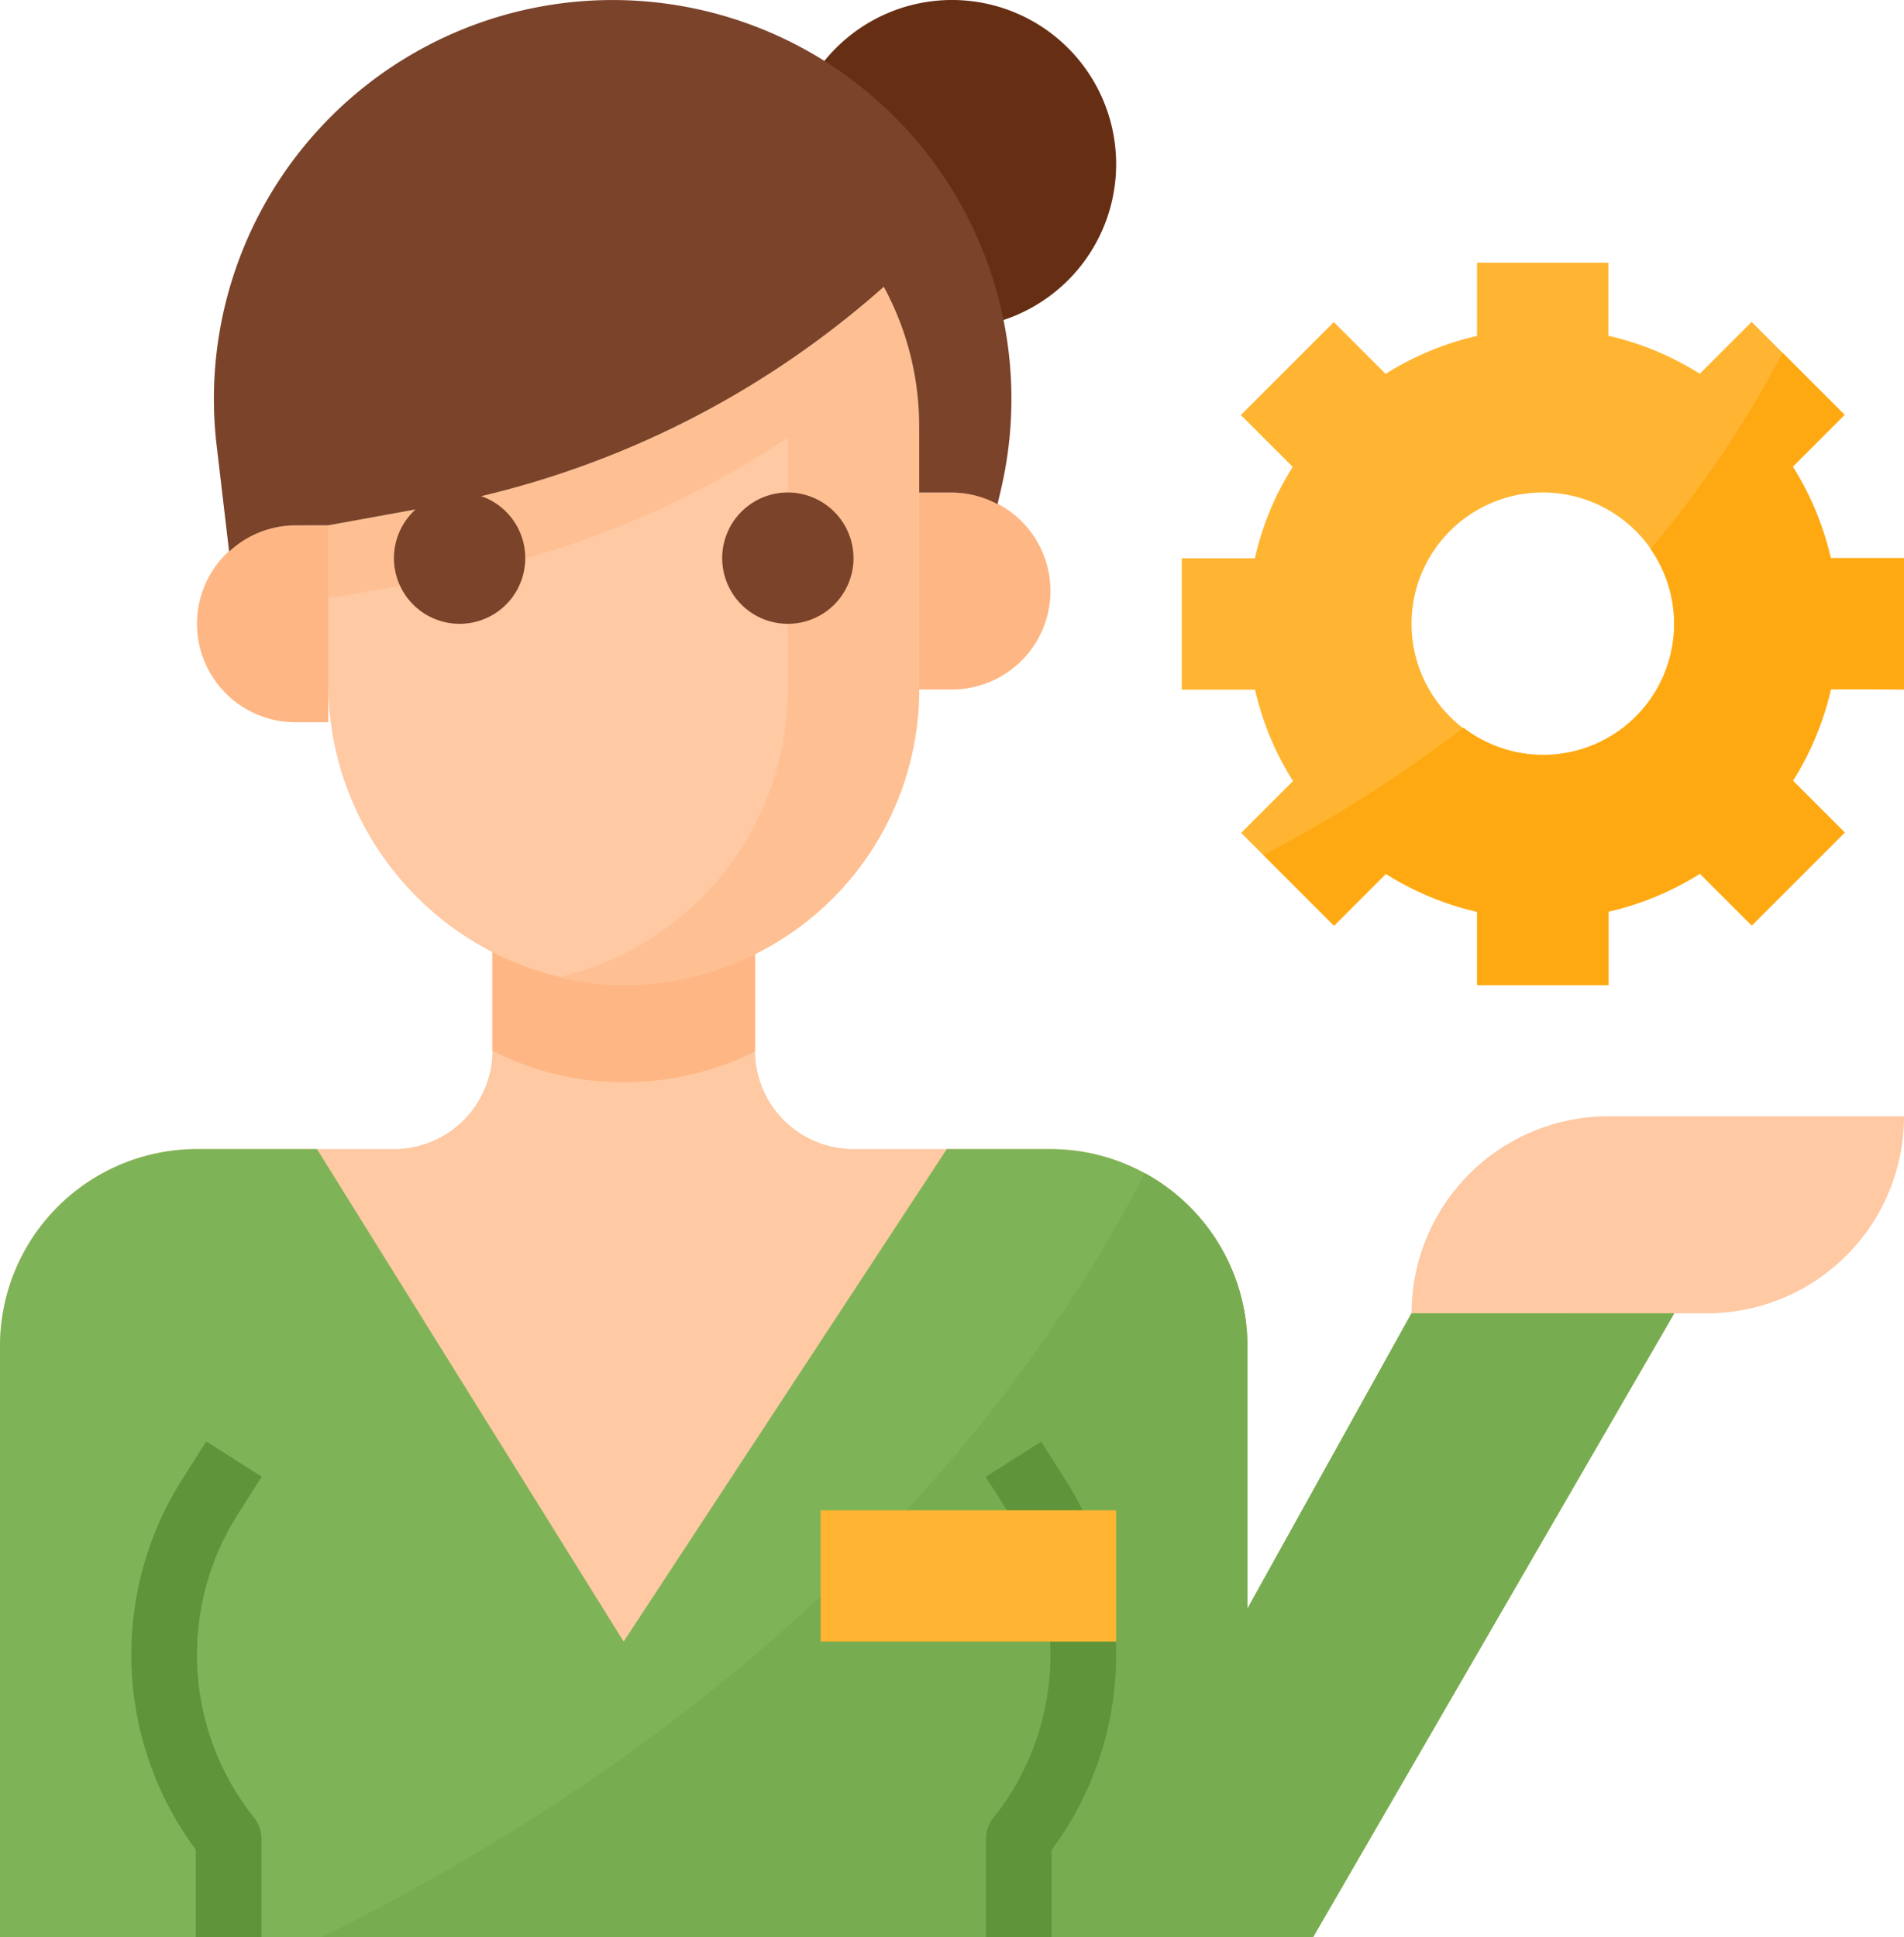
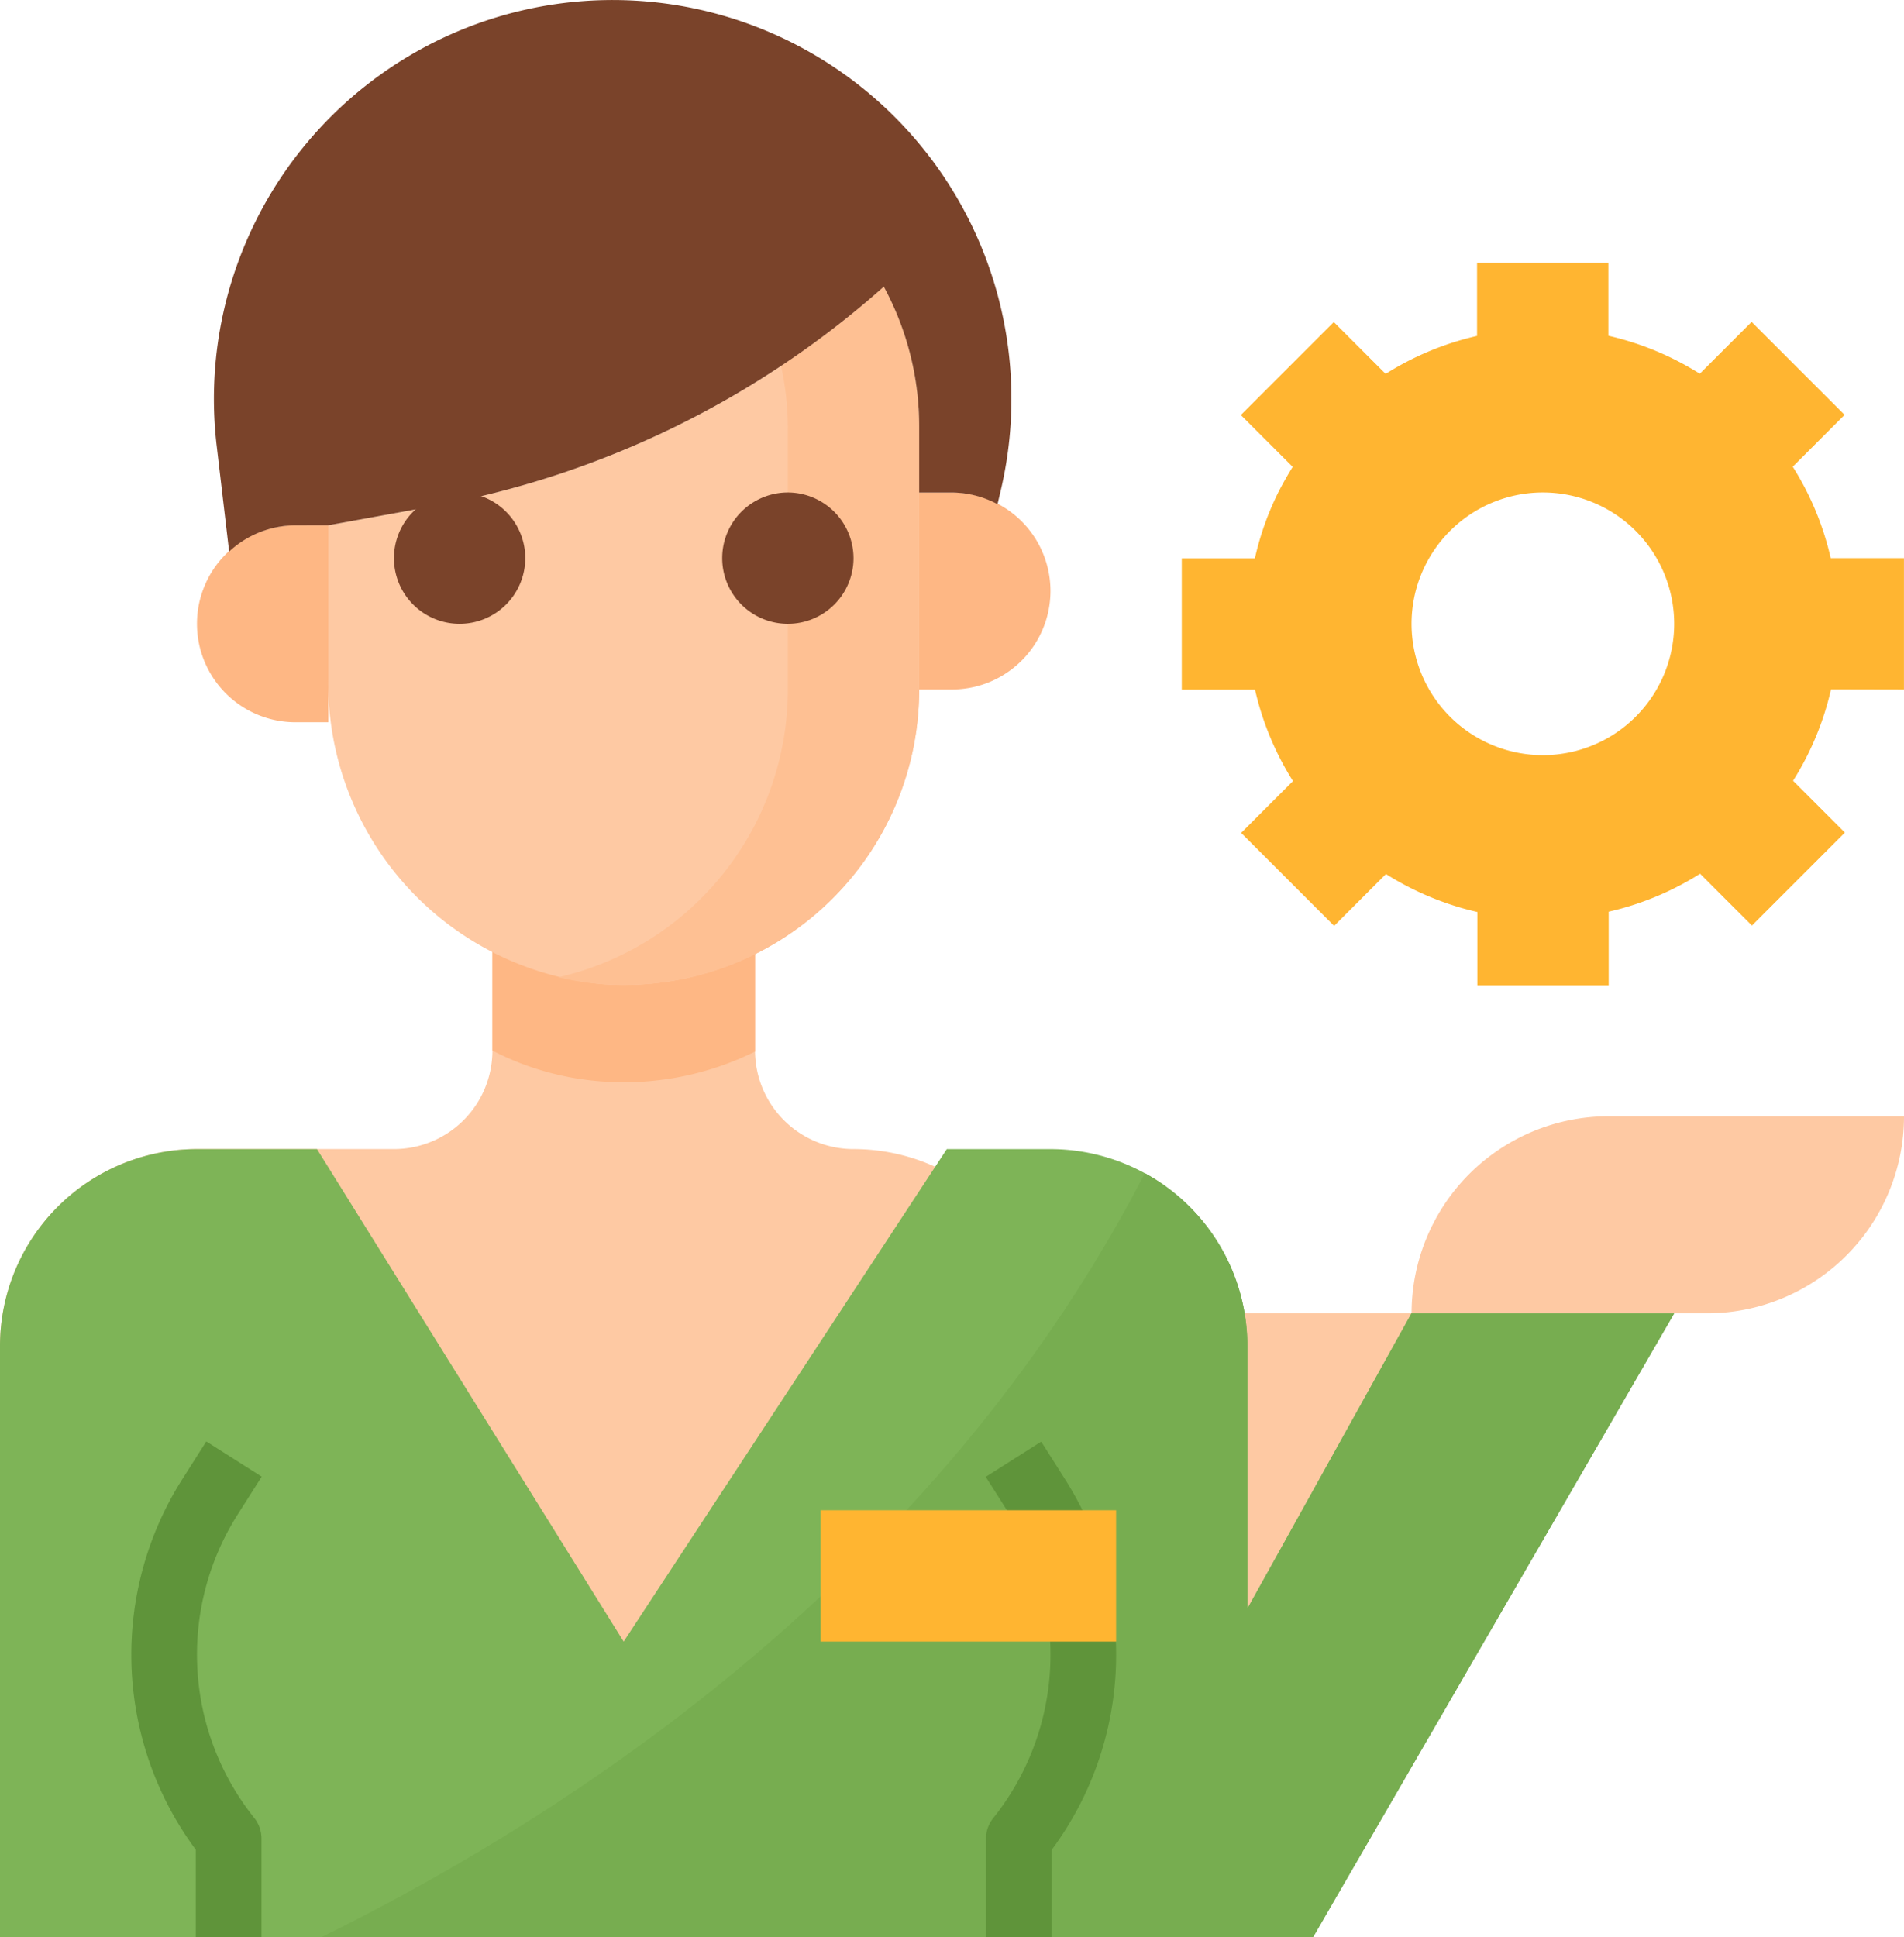
<svg xmlns="http://www.w3.org/2000/svg" width="49.153" height="50" viewBox="0 0 49.153 50">
  <defs>
    <style>.a{fill:#662e13;}.b{fill:#fec9a3;}.c{fill:#7eb457;}.d{fill:#77ad50;}.e{fill:#feb784;}.f{fill:#5f943a;}.g{fill:#ffb531;}.h{fill:#fec093;}.i{fill:#ffa912;}.j{fill:#7a432a;}</style>
  </defs>
  <g transform="translate(-0.5)">
-     <path class="a" d="M200.975,4.237A4.237,4.237,0,1,1,196.737,0,4.237,4.237,0,0,1,200.975,4.237Zm0,0" transform="translate(-171.661)" />
-     <path class="b" d="M.5,243.119V227.864a5.085,5.085,0,0,1,5.085-5.085h5.085a2.543,2.543,0,0,0,2.542-2.542V216h6.78v4.237a2.543,2.543,0,0,0,2.542,2.542h5.085a5.085,5.085,0,0,1,5.085,5.085v6.78l4.237-7.627h6.78l-9.322,16.1Zm0,0" transform="translate(0 -193.119)" />
+     <path class="b" d="M.5,243.119V227.864a5.085,5.085,0,0,1,5.085-5.085h5.085a2.543,2.543,0,0,0,2.542-2.542V216h6.78v4.237a2.543,2.543,0,0,0,2.542,2.542a5.085,5.085,0,0,1,5.085,5.085v6.78l4.237-7.627h6.78l-9.322,16.1Zm0,0" transform="translate(0 -193.119)" />
    <path class="c" d="M36.941,284.237,32.7,291.864v-6.78A5.085,5.085,0,0,0,27.619,280H24.942L16.6,292.712,8.683,280h-3.1A5.085,5.085,0,0,0,.5,285.085v15.254H34.4l9.322-16.1Zm0,0" transform="translate(0 -250.339)" />
    <path class="d" d="M113.814,289.486h-6.78l-4.237,7.627v-6.78a5.085,5.085,0,0,0-2.648-4.463c-5.141,9.957-14.094,16.186-21.25,19.717h25.593Zm0,0" transform="translate(-70.094 -255.588)" />
    <path class="e" d="M127.28,220.262V216H120.5v4.237a7.288,7.288,0,0,0,2.881.8A7.616,7.616,0,0,0,127.28,220.262Zm0,0" transform="translate(-107.288 -193.119)" />
    <path class="b" d="M352.127,277.085H344.5A5.085,5.085,0,0,1,349.585,272h7.627A5.085,5.085,0,0,1,352.127,277.085Zm0,0" transform="translate(-307.559 -243.186)" />
    <path class="f" d="M242.424,364.038h-1.695V361.5a.847.847,0,0,1,.185-.53,6.75,6.75,0,0,0,.428-7.835l-.619-.976,1.431-.909.62.977a8.448,8.448,0,0,1-.35,9.562Zm0,0" transform="translate(-214.775 -314.038)" />
    <path class="g" d="M307.144,75.017v-3.39h-1.891a7.577,7.577,0,0,0-.98-2.36l1.338-1.338-2.4-2.4-1.338,1.338a7.577,7.577,0,0,0-2.36-.98V64h-3.39v1.891a7.577,7.577,0,0,0-2.36.98l-1.338-1.338-2.4,2.4,1.338,1.338q-.2.323-.375.665a7.539,7.539,0,0,0-.6,1.695H288.5v3.39h1.891a7.577,7.577,0,0,0,.98,2.36l-1.338,1.338,2.4,2.4,1.338-1.338a7.6,7.6,0,0,0,1.513.734,7.349,7.349,0,0,0,.847.246v1.891h3.39V80.753a7.577,7.577,0,0,0,2.36-.98l1.338,1.338,2.4-2.4-1.338-1.338a7.577,7.577,0,0,0,.98-2.36Zm-9.322,1.695a3.39,3.39,0,1,1,3.39-3.39A3.39,3.39,0,0,1,297.822,76.712Zm0,0" transform="translate(-257.492 -57.22)" />
    <path class="e" d="M48.5,130.542a2.542,2.542,0,0,0,2.542,2.542h.847V128h-.847A2.543,2.543,0,0,0,48.5,130.542Zm0,0" transform="translate(-42.915 -114.441)" />
    <path class="e" d="M225.347,120H224.5v5.085h.847a2.542,2.542,0,0,0,0-5.085Zm0,0" transform="translate(-200.271 -107.288)" />
    <path class="b" d="M80.494,76v3.976a7.8,7.8,0,0,0,7.119,7.872,7.627,7.627,0,0,0,8.136-7.611v-6.78a7.579,7.579,0,0,0-.913-3.619,23.932,23.932,0,0,1-11.629,5.668Zm0,0" transform="translate(-71.52 -62.442)" />
    <path class="h" d="M144.99,69.84a23.947,23.947,0,0,1-2.653,2.044,7.66,7.66,0,0,1,.176,1.575v6.78a7.627,7.627,0,0,1-5.923,7.428,7.261,7.261,0,0,0,1.178.183,7.627,7.627,0,0,0,8.135-7.611v-6.78A7.579,7.579,0,0,0,144.99,69.84Zm0,0" transform="translate(-121.674 -62.442)" />
    <path class="g" d="M200.5,368h7.627v3.39H200.5Zm0,0" transform="translate(-178.814 -329.017)" />
    <path class="f" d="M35.863,364.038H34.168v-2.254a8.448,8.448,0,0,1-.35-9.562l.62-.977,1.431.909-.619.975a6.751,6.751,0,0,0,.428,7.836.847.847,0,0,1,.185.53Zm0,0" transform="translate(-28.613 -314.038)" />
-     <path class="i" d="M324.977,94.707v-3.39h-1.891a7.577,7.577,0,0,0-.98-2.36l1.338-1.338-1.6-1.6a28.3,28.3,0,0,1-3.41,5.061,3.379,3.379,0,0,1-4.831,4.613,34.466,34.466,0,0,1-5.163,3.287l1.818,1.818,1.338-1.338a7.581,7.581,0,0,0,2.359.98v1.891h3.39v-1.891a7.577,7.577,0,0,0,2.36-.98l1.338,1.338,2.4-2.4-1.338-1.338a7.577,7.577,0,0,0,.98-2.36Zm0,0" transform="translate(-275.324 -76.911)" />
-     <path class="h" d="M94.841,69.84a23.932,23.932,0,0,1-11.629,5.668L80.5,76v1.865h.157l2.712-.493A23.943,23.943,0,0,0,95,71.7a7.578,7.578,0,0,1,.755,2.151v-.4A7.579,7.579,0,0,0,94.841,69.84Zm0,0" transform="translate(-71.525 -62.442)" />
    <g transform="translate(6.023)">
      <path class="j" d="M99.89,121.695A1.695,1.695,0,1,1,98.195,120,1.695,1.695,0,0,1,99.89,121.695Zm0,0" transform="translate(-91.853 -107.288)" />
      <path class="j" d="M179.89,121.695A1.695,1.695,0,1,1,178.195,120,1.7,1.7,0,0,1,179.89,121.695Zm0,0" transform="translate(-163.379 -107.288)" />
      <path class="j" d="M55.586,13.559l2.712-.493A23.932,23.932,0,0,0,69.928,7.4a7.579,7.579,0,0,1,.913,3.619v1.695h.847a2.52,2.52,0,0,1,1.176.3l.084-.359A10.294,10.294,0,1,0,52.705,11.5l.322,2.737a2.527,2.527,0,0,1,1.712-.676Zm0,0" transform="translate(-52.635)" />
    </g>
  </g>
</svg>